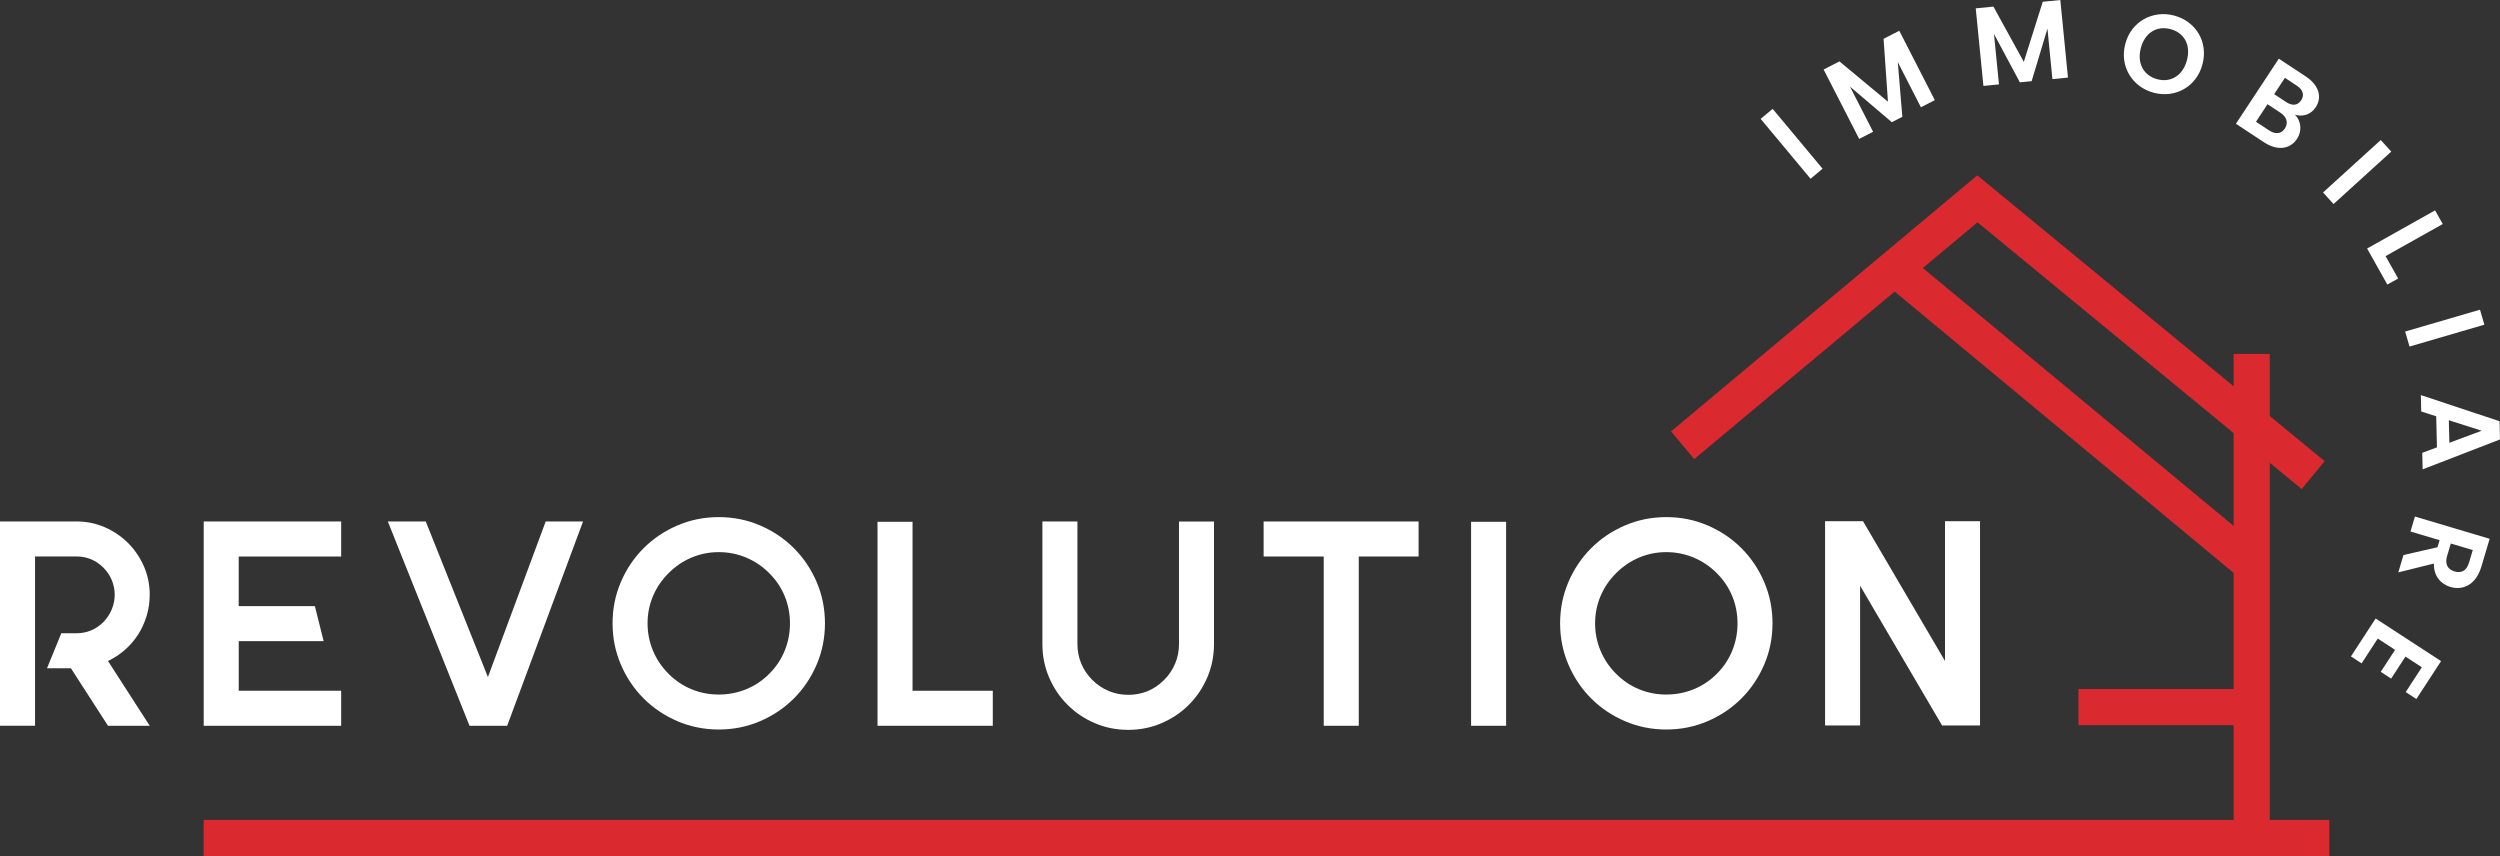
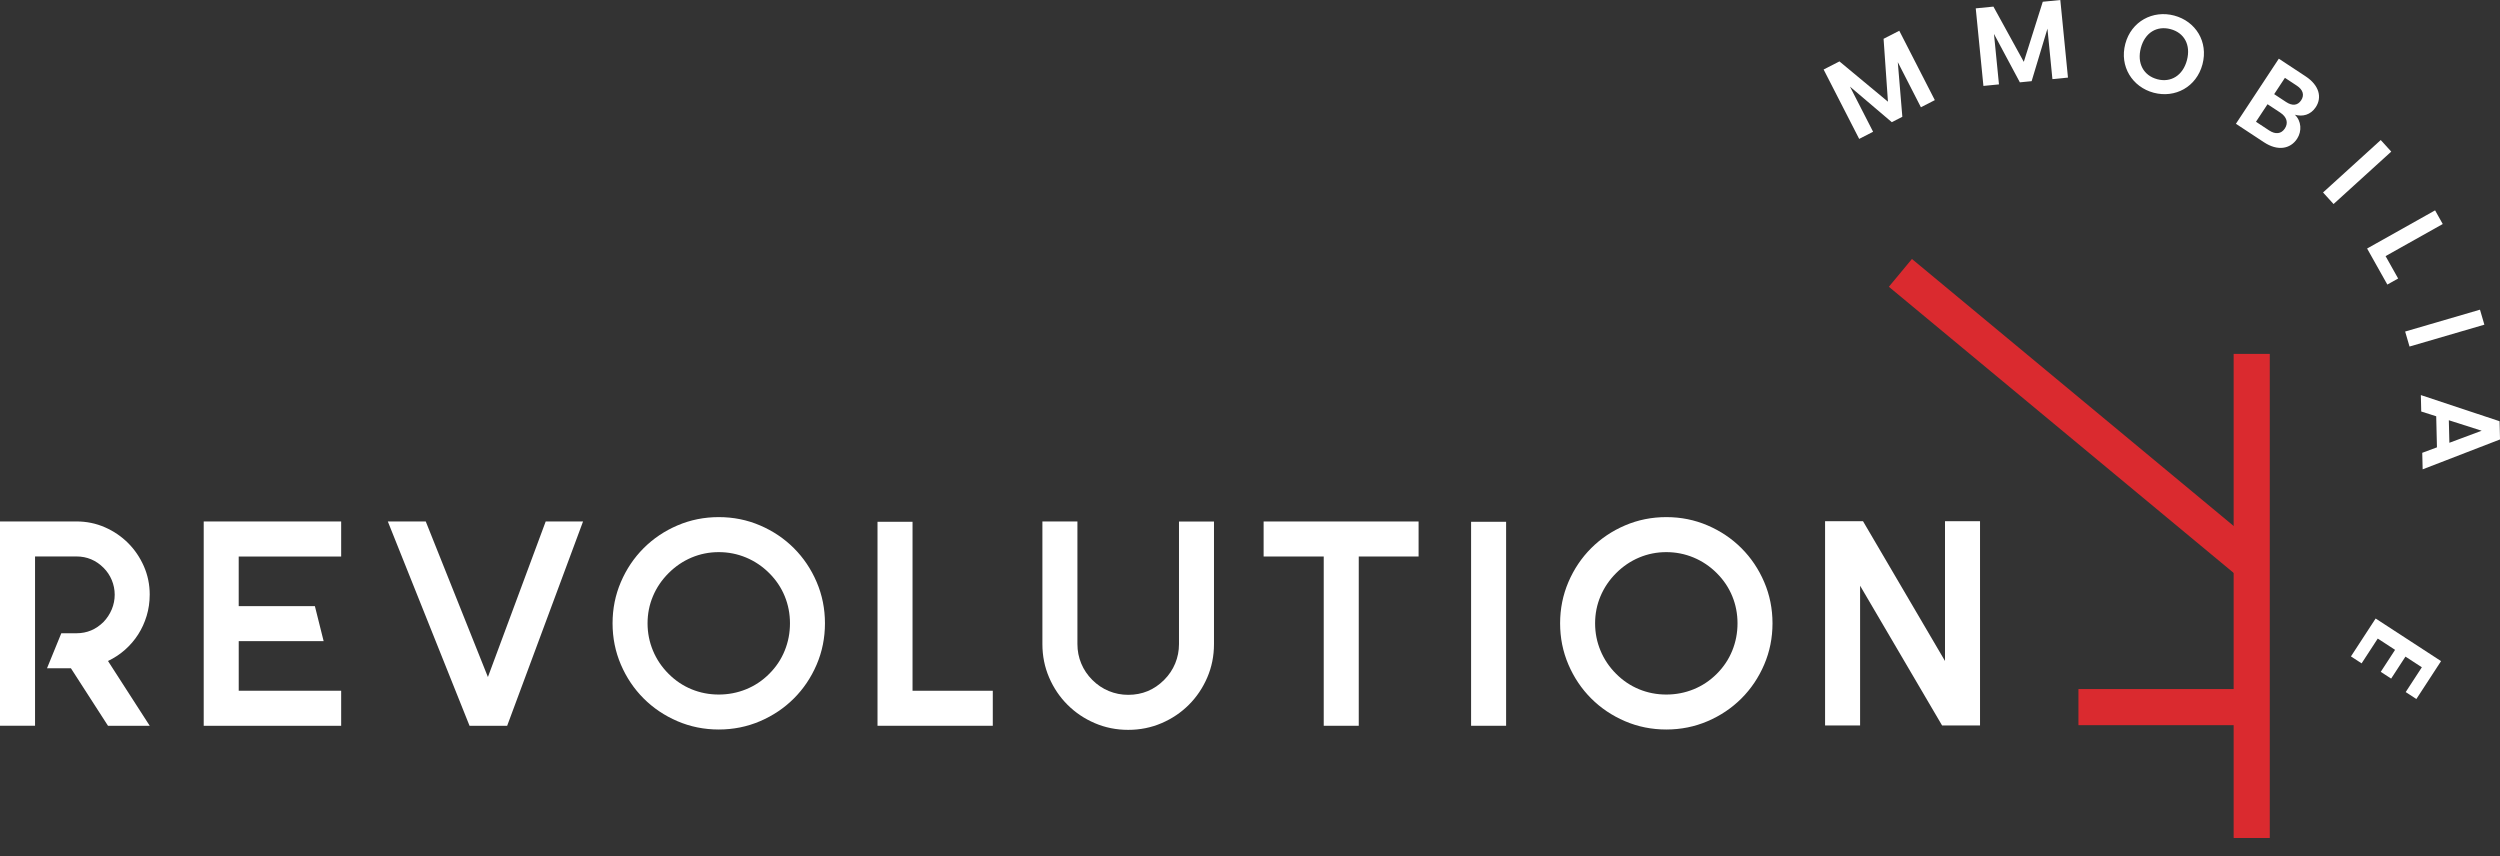
<svg xmlns="http://www.w3.org/2000/svg" id="Livello_1" data-name="Livello 1" viewBox="0 0 1176.54 402.86">
  <rect x="0" y="0" width="1176.54" height="402.86" fill="#333333" stroke="none" />
  <defs>
    <style>
      .cls-1 {
        fill: #fff;
      }

      .cls-1, .cls-2 {
        stroke-width: 0px;
      }

      .cls-2 {
        fill: #da2a2f;
      }
    </style>
  </defs>
  <g>
    <g>
      <path class="cls-1" d="M70.45,279.89c0,3.48-.48,6.8-1.44,9.96-.96,3.16-2.29,6.07-3.98,8.72-1.7,2.66-3.76,5.06-6.18,7.21-2.43,2.15-5.11,3.91-8.03,5.29l19.64,30.49h-19.64l-17.44-27.06h-11.26l6.73-16.48h7.14c4.94,0,9.2-1.79,12.77-5.36,1.65-1.74,2.93-3.71,3.85-5.91.91-2.2,1.37-4.49,1.37-6.87s-.46-4.67-1.37-6.87c-.92-2.2-2.2-4.12-3.85-5.77-3.57-3.57-7.83-5.36-12.77-5.36h-19.5v79.66H0v-96.14h35.98c4.76,0,9.22.92,13.39,2.75,4.17,1.83,7.8,4.31,10.92,7.42,3.11,3.11,5.58,6.75,7.42,10.92,1.83,4.17,2.75,8.63,2.75,13.39Z" />
      <path class="cls-1" d="M112.34,261.9v23.35h35.85l4.12,16.48h-39.96v23.35h48.21v16.48h-64.69v-96.14h64.69v16.48h-48.21Z" />
      <path class="cls-1" d="M220.97,341.56l-38.45-96.14h17.85l29.25,73.2,27.19-73.2h17.58l-35.71,96.14h-17.72Z" />
      <path class="cls-1" d="M338.26,243.36c6.87,0,13.34,1.3,19.43,3.91,6.09,2.61,11.4,6.18,15.93,10.71,4.53,4.53,8.1,9.84,10.71,15.93,2.61,6.09,3.91,12.57,3.91,19.43s-1.3,13.34-3.91,19.43c-2.61,6.09-6.18,11.4-10.71,15.93-4.53,4.53-9.84,8.1-15.93,10.71-6.09,2.61-12.57,3.91-19.43,3.91s-13.35-1.3-19.43-3.91c-6.09-2.61-11.4-6.18-15.93-10.71-4.53-4.53-8.1-9.84-10.71-15.93-2.61-6.09-3.91-12.57-3.91-19.43s1.3-13.34,3.91-19.43c2.61-6.09,6.18-11.4,10.71-15.93,4.53-4.53,9.84-8.1,15.93-10.71,6.09-2.61,12.57-3.91,19.43-3.91ZM338.26,259.84c-4.49,0-8.74.85-12.77,2.54-4.03,1.7-7.64,4.14-10.85,7.35-3.21,3.21-5.66,6.82-7.35,10.85-1.7,4.03-2.54,8.29-2.54,12.77s.85,8.77,2.54,12.84c1.69,4.07,4.14,7.71,7.35,10.92,3.2,3.21,6.82,5.63,10.85,7.28,4.03,1.65,8.29,2.47,12.77,2.47s8.77-.82,12.84-2.47c4.07-1.65,7.71-4.07,10.92-7.28,3.2-3.2,5.63-6.84,7.28-10.92,1.65-4.07,2.47-8.35,2.47-12.84s-.82-8.74-2.47-12.77c-1.65-4.03-4.07-7.64-7.28-10.85-3.21-3.2-6.85-5.65-10.92-7.35-4.07-1.69-8.35-2.54-12.84-2.54Z" />
      <path class="cls-1" d="M467.22,325.08v16.48h-54.25v-96h16.48v79.52h37.77Z" />
      <path class="cls-1" d="M571.32,245.42v57.68c0,5.59-1.05,10.83-3.16,15.73-2.11,4.9-4.99,9.18-8.65,12.84-3.66,3.66-7.94,6.55-12.84,8.65-4.9,2.11-10.14,3.16-15.72,3.16s-10.83-1.05-15.73-3.16c-4.9-2.1-9.18-4.99-12.84-8.65-3.66-3.66-6.55-7.94-8.65-12.84-2.11-4.9-3.16-10.14-3.16-15.73v-57.68h16.48v57.68c0,3.21.59,6.25,1.79,9.13,1.19,2.88,2.93,5.47,5.22,7.76,2.29,2.29,4.88,4.03,7.76,5.22,2.88,1.19,5.93,1.79,9.13,1.79,6.59,0,12.22-2.33,16.89-7,2.29-2.29,4.03-4.88,5.22-7.76,1.19-2.88,1.79-5.93,1.79-9.13v-57.68h16.48Z" />
      <path class="cls-1" d="M667.6,261.9h-28.15v79.66h-16.48v-79.66h-28.29v-16.48h72.93v16.48Z" />
      <path class="cls-1" d="M708.8,341.56h-16.48v-96h16.48v96Z" />
      <path class="cls-1" d="M784.19,243.36c6.87,0,13.34,1.3,19.43,3.91,6.09,2.61,11.4,6.18,15.93,10.71,4.53,4.53,8.1,9.84,10.71,15.93,2.61,6.09,3.91,12.57,3.91,19.43s-1.3,13.34-3.91,19.43c-2.61,6.09-6.18,11.4-10.71,15.93-4.53,4.53-9.84,8.1-15.93,10.71-6.09,2.61-12.57,3.91-19.43,3.91s-13.35-1.3-19.43-3.91c-6.09-2.61-11.4-6.18-15.93-10.71-4.53-4.53-8.1-9.84-10.71-15.93-2.61-6.09-3.91-12.57-3.91-19.43s1.31-13.34,3.91-19.43c2.61-6.09,6.18-11.4,10.71-15.93,4.53-4.53,9.84-8.1,15.93-10.71,6.09-2.61,12.57-3.91,19.43-3.91ZM784.19,259.84c-4.49,0-8.74.85-12.77,2.54-4.03,1.7-7.65,4.14-10.85,7.35-3.21,3.21-5.65,6.82-7.35,10.85-1.7,4.03-2.54,8.29-2.54,12.77s.84,8.77,2.54,12.84c1.69,4.07,4.14,7.71,7.35,10.92,3.2,3.21,6.82,5.63,10.85,7.28,4.03,1.65,8.28,2.47,12.77,2.47s8.77-.82,12.84-2.47c4.07-1.65,7.71-4.07,10.92-7.28,3.2-3.2,5.63-6.84,7.28-10.92,1.65-4.07,2.47-8.35,2.47-12.84s-.82-8.74-2.47-12.77c-1.65-4.03-4.07-7.64-7.28-10.85-3.21-3.2-6.85-5.65-10.92-7.35-4.07-1.69-8.36-2.54-12.84-2.54Z" />
      <path class="cls-1" d="M931.83,245.28v96.14h-17.85l-38.59-65.78v65.78h-16.48v-96.14h17.85l38.59,65.79v-65.79h16.48Z" />
    </g>
    <g>
-       <path class="cls-1" d="M834.24,51.23l-5.65,4.72,23.49,28.17,5.65-4.72-23.49-28.17Z" />
      <path class="cls-1" d="M858.23,32.71l7.44-3.81,22.83,18.96-2.06-29.6,7.39-3.79,16.73,32.65-6.55,3.36-10.88-21.24,2.14,25.72-4.96,2.54-19.68-16.73,10.88,21.24-6.55,3.36-16.73-32.65Z" />
      <path class="cls-1" d="M929.82,3.93l8.32-.82,14.29,26,8.93-28.29,8.26-.81,3.6,36.51-7.32.72-2.34-23.75-7.44,24.71-5.54.55-12.18-22.78,2.35,23.75-7.32.72-3.61-36.51Z" />
      <path class="cls-1" d="M1013.56,43.64c-10.01-2.66-16.19-12.34-13.36-23.01,2.82-10.62,12.99-15.96,23-13.31,10.11,2.68,16.14,12.33,13.32,22.95-2.83,10.67-12.9,16.04-22.96,13.37ZM1015.25,37.29c6.4,1.7,12.05-1.75,13.96-8.97,1.91-7.21-1.3-12.91-7.71-14.61-6.45-1.71-12.07,1.64-13.98,8.85-1.91,7.21,1.28,13.01,7.73,14.72Z" />
-       <path class="cls-1" d="M1065.47,66.96l-13.21-8.71,20.19-30.63,12.64,8.33c6.41,4.22,7.76,9.9,4.76,14.47-2.46,3.73-6.23,4.58-9.85,3.58,3.06,2.9,3.41,7.72,1.04,11.32-3.21,4.87-9.2,5.84-15.56,1.64ZM1073.2,53.04l-6.06-3.99-5.44,8.25,6.19,4.08c2.98,1.97,5.69,1.68,7.4-.91,1.74-2.63.89-5.46-2.09-7.42ZM1080.94,40.33l-5.62-3.7-5.06,7.68,5.62,3.7c2.9,1.91,5.43,1.69,7.08-.81,1.62-2.46.88-4.96-2.02-6.87Z" />
+       <path class="cls-1" d="M1065.47,66.96l-13.21-8.71,20.19-30.63,12.64,8.33c6.41,4.22,7.76,9.9,4.76,14.47-2.46,3.73-6.23,4.58-9.85,3.58,3.06,2.9,3.41,7.72,1.04,11.32-3.21,4.87-9.2,5.84-15.56,1.64ZM1073.2,53.04l-6.06-3.99-5.44,8.25,6.19,4.08c2.98,1.97,5.69,1.68,7.4-.91,1.74-2.63.89-5.46-2.09-7.42M1080.94,40.33l-5.62-3.7-5.06,7.68,5.62,3.7c2.9,1.91,5.43,1.69,7.08-.81,1.62-2.46.88-4.96-2.02-6.87Z" />
      <path class="cls-1" d="M1120.41,65.9l4.95,5.45-27.15,24.67-4.95-5.44,27.15-24.67Z" />
      <path class="cls-1" d="M1149.59,105.43l-26.9,15.1,5.92,10.54-5.09,2.85-9.52-16.96,31.99-17.96,3.6,6.42Z" />
      <path class="cls-1" d="M1167.12,145.74l2.06,7.06-35.22,10.29-2.06-7.06,35.22-10.29Z" />
      <path class="cls-1" d="M1146.87,210.52l-.35-14.61-7.05-2.25-.18-7.73,37.05,12.31.21,8.57-36.41,14.07-.19-7.78,6.93-2.58ZM1167.93,202.71l-15.47-4.94.26,10.61,15.22-5.68Z" />
-       <path class="cls-1" d="M1167.74,266.75c-2.52,8.46-8.67,11.24-14.56,9.48-4.28-1.28-7.91-4.93-7.74-11.02l-16.76,4.16,2.43-8.16,16.01-3.67.99-3.32-13.7-4.08,2.1-7.05,35.16,10.48-3.93,13.2ZM1161.97,264.76l1.76-5.89-10.33-3.08-1.76,5.89c-1.17,3.93.37,6.31,3.54,7.25,3.12.93,5.61-.25,6.78-4.17Z" />
      <path class="cls-1" d="M1132.16,325.7l7.6-11.67-7.71-5.02-6.74,10.35-4.89-3.18,6.74-10.35-8.15-5.31-7.6,11.67-5.02-3.27,11.62-17.84,30.79,20.05-11.62,17.84-5.02-3.27Z" />
    </g>
  </g>
  <g>
-     <polygon class="cls-2" points="1083.21 230.16 930.64 104.62 797.32 216.06 786.42 203.02 930.55 82.53 1094.01 217.03 1083.21 230.16" />
    <rect class="cls-2" x="1051.19" y="166.55" width="17" height="227.82" />
    <rect class="cls-2" x="969.65" y="89.12" width="17" height="217.69" transform="translate(201.1 824.2) rotate(-50.31)" />
    <rect class="cls-2" x="978.15" y="324.28" width="81.53" height="17" />
-     <rect class="cls-2" x="95.86" y="385.86" width="1000.35" height="17" />
  </g>
</svg>